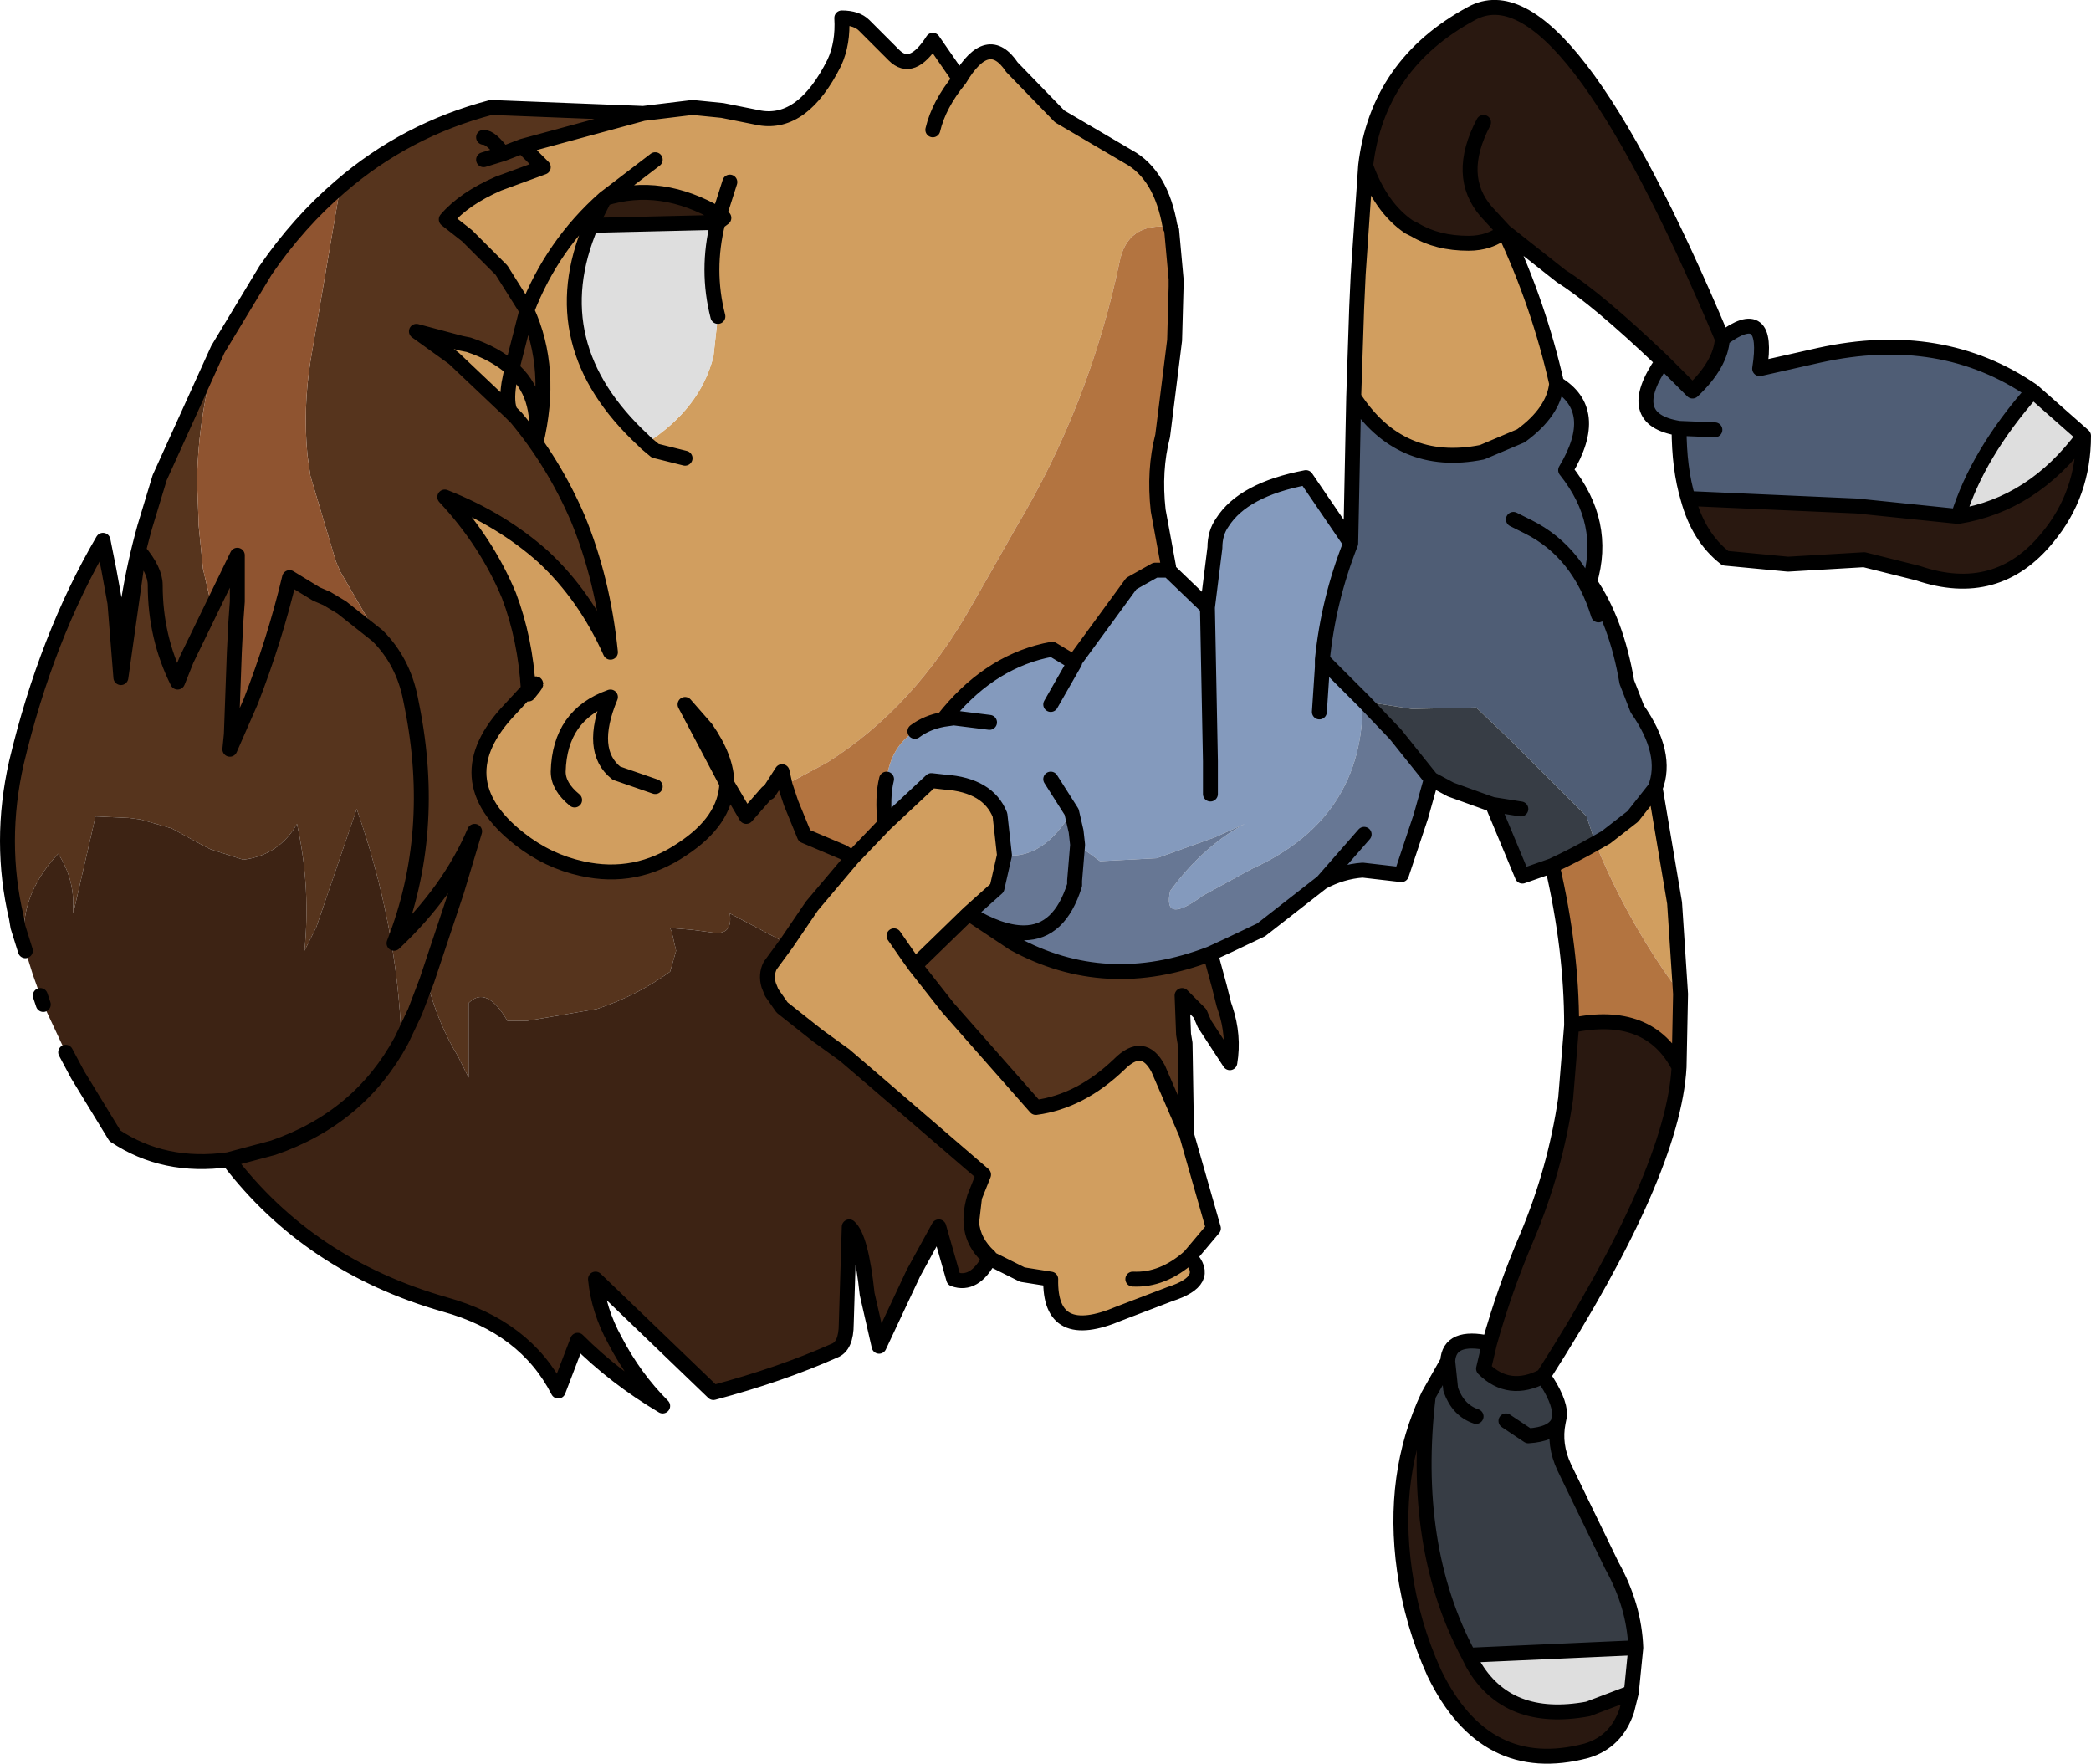
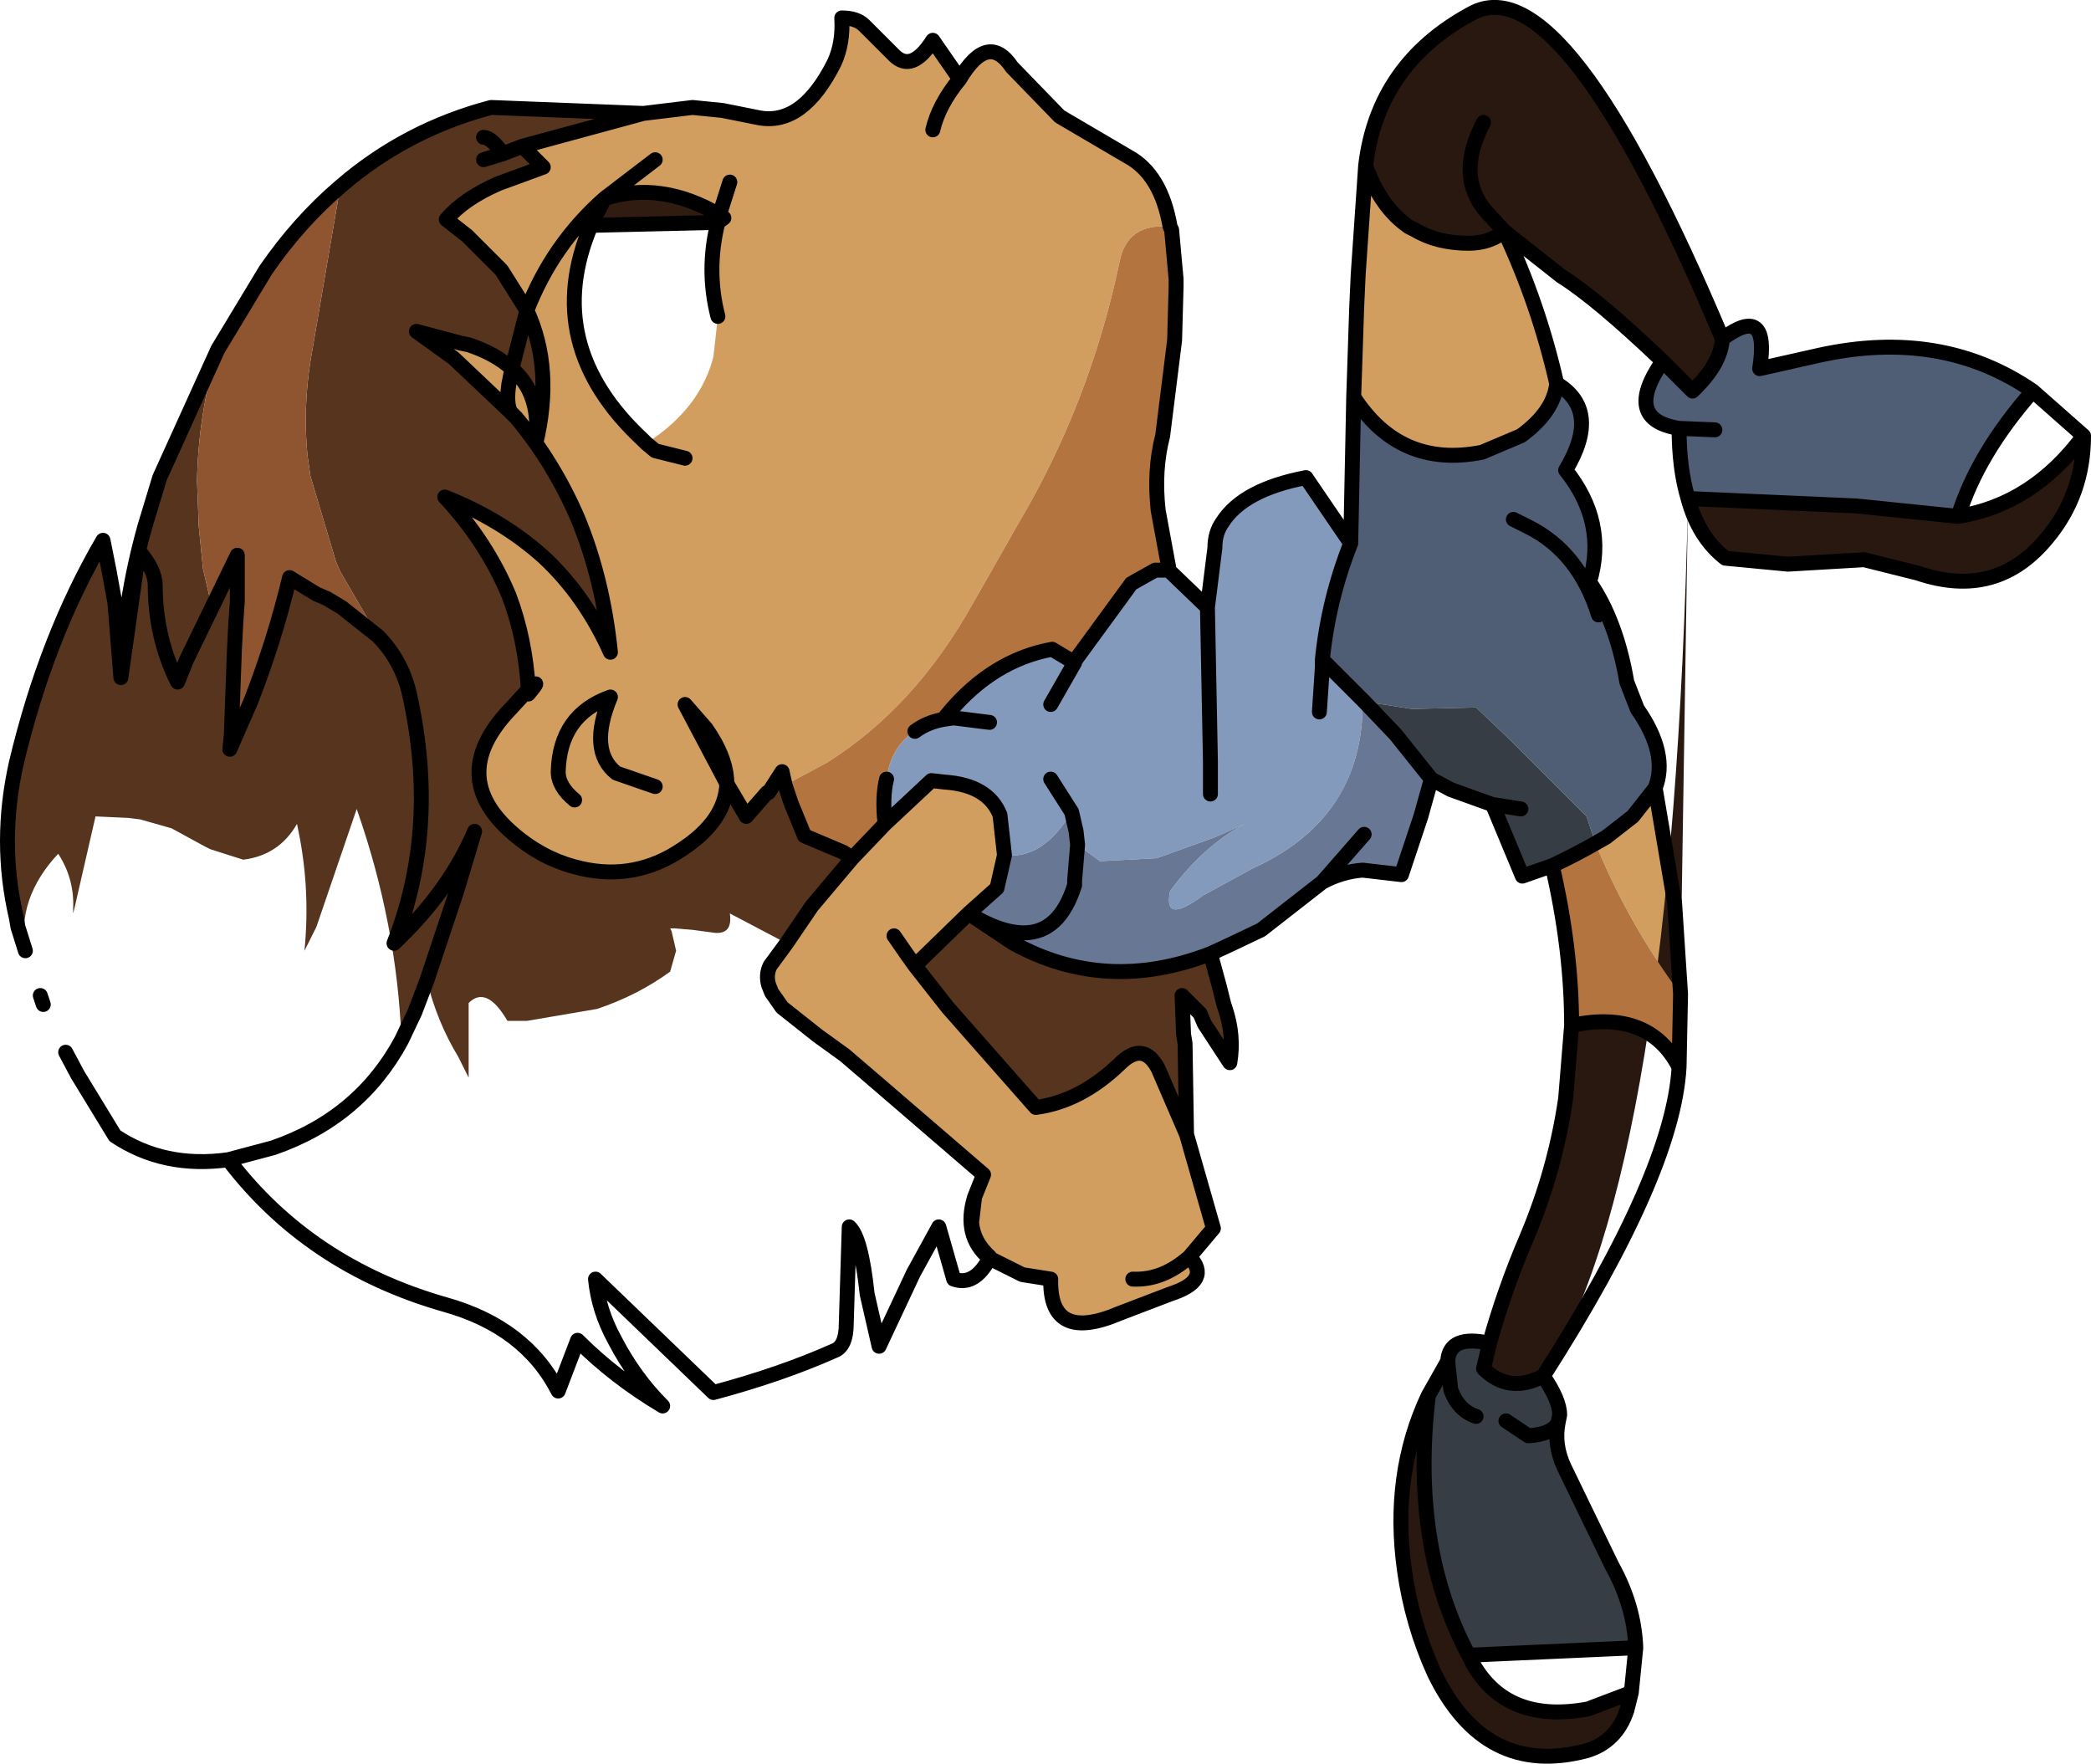
<svg xmlns="http://www.w3.org/2000/svg" height="59.1px" width="70.05px">
  <g transform="matrix(1.0, 0.0, 0.0, 1.0, 12.7, -8.9)">
    <path d="M27.85 40.85 L28.15 41.95 28.3 42.55 28.35 42.7 Q28.65 43.6 28.5 44.5 L27.65 43.2 27.5 42.85 26.9 42.25 26.95 43.55 27.0 43.85 27.05 46.9 26.1 44.7 Q25.6 43.75 24.8 44.55 23.5 45.8 22.0 46.0 L19.05 42.65 17.95 41.25 19.75 39.5 21.25 40.5 Q24.35 42.2 27.85 40.85 M-11.25 42.55 L-11.35 42.25 -11.25 42.45 -11.25 42.55 M-11.85 40.75 L-12.1 39.95 -12.15 39.65 Q-12.75 37.1 -12.15 34.45 -11.15 30.25 -9.25 27.0 L-9.05 28.0 -8.85 29.1 -8.65 31.6 Q-8.55 29.05 -7.85 26.55 L-7.35 24.9 -5.4 20.6 Q-6.05 22.7 -6.1 25.0 L-6.05 26.3 -6.05 26.45 -5.9 27.95 -5.6 29.25 -4.75 27.5 -4.75 29.05 -4.8 29.75 -4.85 30.75 -4.95 33.5 -5.0 34.0 -4.3 32.4 Q-3.5 30.35 -3.0 28.25 L-2.1 28.8 -1.75 28.95 -1.25 29.25 -0.05 30.2 Q0.8 31.05 1.05 32.3 L1.1 32.55 Q1.95 36.8 0.5 40.5 2.35 38.75 3.2 36.75 L2.6 38.75 1.6 41.75 2.6 38.75 3.2 36.75 Q2.35 38.75 0.5 40.5 1.95 36.8 1.1 32.55 L1.05 32.3 Q0.8 31.05 -0.05 30.2 L-1.3 28.05 -1.45 27.7 -2.3 24.85 -2.4 24.15 Q-2.55 22.6 -2.3 21.0 L-1.3 15.15 Q0.9 13.25 3.75 12.5 L8.85 12.7 4.8 13.8 4.15 14.05 4.8 13.8 4.85 13.85 5.5 14.5 4.0 15.05 Q2.85 15.55 2.25 16.25 L2.95 16.8 4.1 17.95 4.95 19.3 Q5.85 21.25 5.25 23.75 5.45 22.1 4.45 21.25 3.9 20.75 3.0 20.45 L2.75 20.4 1.25 20.0 2.5 20.9 4.4 22.7 4.6 22.9 Q5.85 24.4 6.65 26.25 7.5 28.3 7.75 30.75 6.9 28.85 5.5 27.55 4.1 26.3 2.2 25.55 3.6 27.05 4.35 28.85 4.9 30.3 5.0 32.0 L4.4 32.65 Q2.15 35.0 4.7 37.0 5.65 37.75 6.8 38.0 8.6 38.4 10.15 37.35 11.6 36.4 11.65 35.15 L12.3 36.25 13.0 35.45 13.05 35.45 13.5 34.75 13.6 35.2 13.8 35.8 14.25 36.9 15.55 37.45 15.85 37.65 14.5 39.25 13.65 40.5 11.75 39.5 Q11.85 40.2 11.25 40.15 L10.5 40.05 9.9 40.0 9.75 40.0 9.8 40.1 9.95 40.75 9.75 41.45 Q8.65 42.25 7.3 42.7 L4.95 43.1 4.3 43.1 Q3.6 41.9 3.0 42.5 L3.0 45.0 2.65 44.3 Q1.95 43.15 1.6 41.75 L1.2 42.8 0.75 43.75 Q0.6 39.85 -0.75 36.0 L-2.1 39.95 -2.5 40.75 Q-2.3 38.7 -2.7 36.75 L-2.75 36.5 Q-3.35 37.55 -4.55 37.7 L-5.65 37.35 -5.85 37.25 -6.95 36.65 -8.0 36.35 -8.4 36.3 -9.5 36.25 -10.2 39.3 -10.25 39.5 -10.25 39.35 Q-10.2 38.35 -10.75 37.5 -12.15 39.0 -11.85 40.75 M3.5 14.25 L4.15 14.05 3.5 14.25 M3.5 13.5 Q3.75 13.5 4.15 14.05 3.75 13.5 3.5 13.5 M4.95 19.3 L4.45 21.25 4.95 19.3 M-8.65 31.6 L-8.05 27.35 Q-7.5 28.0 -7.5 28.5 -7.5 30.25 -6.75 31.75 L-6.45 31.0 -5.6 29.25 -6.45 31.0 -6.75 31.75 Q-7.5 30.25 -7.5 28.5 -7.5 28.0 -8.05 27.35 L-8.65 31.6" fill="#56341d" fill-rule="evenodd" stroke="none" />
    <path d="M39.45 21.75 Q39.35 22.7 38.25 23.5 L36.95 24.05 Q34.2 24.6 32.65 22.2 L32.75 19.2 32.8 18.1 33.05 14.45 Q33.55 15.85 34.5 16.5 L34.7 16.6 Q35.45 17.05 36.5 17.05 37.2 17.05 37.7 16.65 38.85 19.1 39.45 21.75 M40.75 37.15 L41.1 36.95 42.0 36.25 42.75 35.3 43.4 39.15 43.6 42.2 Q41.85 39.85 40.75 37.15 M27.05 46.9 L27.95 50.05 27.15 51.0 Q27.9 51.8 26.5 52.25 L24.8 52.9 Q22.45 53.9 22.5 51.75 L21.55 51.6 20.45 51.05 20.45 51.0 Q19.9 50.5 19.85 49.85 L19.95 49.0 20.25 48.25 16.65 45.15 15.6 44.25 14.7 43.6 13.5 42.65 13.15 42.15 13.05 41.9 Q12.95 41.55 13.1 41.25 L13.65 40.5 14.5 39.25 15.85 37.65 16.95 36.5 18.5 35.05 18.95 35.1 Q20.4 35.2 20.8 36.2 L20.95 37.55 20.7 38.65 19.75 39.5 17.95 41.25 19.05 42.65 22.0 46.0 Q23.5 45.8 24.8 44.55 25.6 43.75 26.1 44.7 L27.05 46.9 M8.85 12.7 L10.5 12.5 11.5 12.6 12.75 12.85 Q14.2 13.1 15.25 11.0 15.55 10.35 15.5 9.5 16.0 9.5 16.25 9.75 L17.25 10.75 Q17.85 11.35 18.55 10.25 L19.45 11.55 Q20.4 9.95 21.2 11.15 L22.8 12.8 25.1 14.15 Q26.2 14.75 26.5 16.5 25.05 16.35 24.8 17.7 23.8 22.45 21.35 26.55 L20.5 28.05 19.9 29.1 Q17.95 32.6 15.0 34.45 L13.6 35.2 13.5 34.75 13.05 35.45 13.0 35.45 12.3 36.25 11.65 35.15 Q11.6 36.4 10.15 37.35 8.6 38.4 6.8 38.0 5.65 37.75 4.7 37.0 2.15 35.0 4.4 32.65 L5.0 32.0 Q4.9 30.3 4.35 28.85 3.6 27.05 2.2 25.55 4.1 26.3 5.5 27.55 6.9 28.85 7.75 30.75 7.5 28.3 6.65 26.25 5.85 24.4 4.6 22.9 L4.4 22.7 Q4.25 22.4 4.35 21.75 L4.45 21.25 4.35 21.75 Q4.25 22.4 4.4 22.7 L2.5 20.9 1.25 20.0 2.75 20.4 3.0 20.45 Q3.9 20.75 4.45 21.25 5.45 22.1 5.25 23.75 5.85 21.25 4.95 19.3 L4.1 17.95 2.95 16.8 2.25 16.25 Q2.85 15.55 4.0 15.05 L5.5 14.5 4.85 13.85 4.8 13.8 8.85 12.7 M26.55 16.6 L26.7 18.25 26.7 18.5 Q26.35 17.6 26.55 16.6 M9.25 14.25 L7.55 15.55 Q5.8 17.1 4.95 19.3 5.8 17.1 7.55 15.55 L9.25 14.25 M11.4 16.1 Q9.45 14.95 7.55 15.55 L7.1 16.45 Q5.4 20.45 8.85 23.65 L8.95 23.75 Q10.75 22.6 11.2 20.85 L11.35 19.5 Q10.95 17.95 11.35 16.35 L11.55 16.2 11.4 16.1 11.75 15.0 11.4 16.1 M5.0 32.0 L5.0 32.15 Q5.5 31.55 5.0 32.0 M11.65 35.15 Q11.65 34.3 10.95 33.3 L10.25 32.5 11.65 35.15 M10.25 24.25 L9.25 24.0 8.95 23.75 9.25 24.0 10.25 24.25 M18.55 13.25 Q18.75 12.4 19.45 11.55 18.75 12.4 18.55 13.25 M9.25 35.25 L7.95 34.8 Q7.0 34.05 7.75 32.25 6.05 32.85 6.0 34.75 6.0 35.25 6.55 35.7 6.0 35.25 6.0 34.75 6.05 32.85 7.75 32.25 7.0 34.05 7.95 34.8 L9.25 35.25 M17.95 41.25 L17.7 40.9 17.25 40.25 17.7 40.9 17.95 41.25 M25.25 51.75 Q26.25 51.8 27.15 51.0 26.25 51.8 25.25 51.75" fill="#d19e5f" fill-rule="evenodd" stroke="none" />
    <path d="M32.55 27.1 Q31.8 29.0 31.6 31.0 L31.75 31.15 33.0 32.4 32.95 32.35 Q33.0 36.3 29.25 38.0 L27.6 38.9 Q26.25 39.9 26.5 38.75 27.6 37.25 29.0 36.5 L28.0 36.95 26.05 37.65 24.15 37.75 23.4 37.2 23.35 36.75 23.2 36.1 Q22.25 37.7 20.95 37.55 L20.8 36.2 Q20.4 35.2 18.95 35.1 L18.5 35.05 16.95 36.5 Q16.85 35.6 17.0 35.0 17.15 33.9 17.95 33.4 18.35 33.1 18.9 33.0 20.35 31.15 22.3 30.7 L22.55 30.65 23.3 31.1 23.3 31.05 25.2 28.45 26.0 28.0 26.4 28.0 26.45 28.0 27.75 29.25 28.0 27.25 Q28.0 26.75 28.25 26.4 28.95 25.3 31.05 24.9 L32.55 27.1 M20.45 33.1 L19.25 32.95 18.9 33.0 19.25 32.95 20.45 33.1 M22.5 35.0 L23.2 36.1 22.5 35.0 M31.5 32.75 L31.6 31.25 31.6 31.0 31.6 31.25 31.5 32.75 M22.5 32.5 L23.3 31.1 22.5 32.5 M27.85 35.5 L27.85 34.4 27.75 29.25 27.85 34.4 27.85 35.5" fill="#849abd" fill-rule="evenodd" stroke="none" />
    <path d="M44.75 23.3 L43.55 23.25 44.75 23.3 M45.0 20.25 Q46.6 19.05 46.25 21.25 L48.25 20.8 Q52.35 19.9 55.4 22.0 53.55 24.1 52.9 26.2 L49.5 25.85 43.85 25.6 Q43.55 24.6 43.55 23.25 41.65 22.95 43.0 21.0 L44.0 22.0 Q44.95 21.1 45.0 20.25 M38.0 26.3 L38.5 26.55 Q40.2 27.4 40.85 29.5 L40.55 28.4 40.85 29.5 Q40.2 27.4 38.5 26.55 L38.0 26.3 M39.45 21.75 Q40.95 22.65 39.75 24.65 41.15 26.4 40.55 28.4 41.45 29.7 41.8 31.75 L42.15 32.65 Q43.2 34.15 42.75 35.3 L42.0 36.25 41.1 36.95 40.75 37.15 40.45 36.25 38.7 34.5 38.5 34.3 37.85 33.65 36.75 32.6 34.6 32.65 33.0 32.4 31.75 31.15 31.6 31.0 Q31.8 29.0 32.55 27.1 L32.65 22.2 Q34.2 24.6 36.95 24.05 L38.25 23.5 Q39.35 22.7 39.45 21.75" fill="#4f5d75" fill-rule="evenodd" stroke="none" />
-     <path d="M45.0 20.25 Q44.95 21.1 44.0 22.0 L43.0 21.0 Q40.8 18.9 39.6 18.15 L37.7 16.65 Q37.2 17.05 36.5 17.05 35.45 17.05 34.7 16.6 L34.5 16.5 Q33.55 15.85 33.05 14.45 33.45 11.05 36.6 9.35 39.7 7.65 45.0 20.25 M43.85 25.6 L49.5 25.85 52.9 26.2 Q55.4 25.8 57.1 23.5 57.1 25.45 55.9 26.9 54.2 29.0 51.55 28.1 L49.75 27.65 47.2 27.8 45.1 27.6 Q44.2 26.9 43.85 25.6 M43.55 44.65 Q43.35 48.2 39.0 55.0 37.85 55.6 37.0 54.75 L37.2 53.9 Q37.7 52.1 38.45 50.35 39.4 48.1 39.75 45.7 L39.95 43.25 Q42.55 42.7 43.55 44.65 M41.95 65.6 L41.8 66.2 Q41.45 67.25 40.45 67.55 37.05 68.45 35.35 64.95 34.6 63.3 34.35 61.5 33.9 58.3 35.15 55.65 34.55 60.7 36.5 64.35 L36.65 64.65 Q37.8 66.65 40.5 66.15 L41.95 65.6 M37.0 13.0 Q36.05 14.8 37.1 16.0 L37.7 16.65 37.1 16.0 Q36.05 14.8 37.0 13.0" fill="#291810" fill-rule="evenodd" stroke="none" />
+     <path d="M45.0 20.25 Q44.95 21.1 44.0 22.0 L43.0 21.0 Q40.8 18.9 39.6 18.15 L37.7 16.65 Q37.2 17.05 36.5 17.05 35.45 17.05 34.7 16.6 L34.5 16.5 Q33.55 15.85 33.05 14.45 33.45 11.05 36.6 9.35 39.7 7.65 45.0 20.25 M43.85 25.6 L49.5 25.85 52.9 26.2 Q55.4 25.8 57.1 23.5 57.1 25.45 55.9 26.9 54.2 29.0 51.55 28.1 L49.75 27.65 47.2 27.8 45.1 27.6 Q44.2 26.9 43.85 25.6 Q43.35 48.2 39.0 55.0 37.85 55.6 37.0 54.75 L37.2 53.9 Q37.7 52.1 38.45 50.35 39.4 48.1 39.75 45.7 L39.95 43.25 Q42.55 42.7 43.55 44.65 M41.95 65.6 L41.8 66.2 Q41.45 67.25 40.45 67.55 37.05 68.45 35.35 64.95 34.6 63.3 34.35 61.5 33.9 58.3 35.15 55.65 34.55 60.7 36.5 64.35 L36.65 64.65 Q37.8 66.65 40.5 66.15 L41.95 65.6 M37.0 13.0 Q36.05 14.8 37.1 16.0 L37.7 16.65 37.1 16.0 Q36.05 14.8 37.0 13.0" fill="#291810" fill-rule="evenodd" stroke="none" />
    <path d="M7.1 16.45 L7.55 15.55 Q9.45 14.95 11.4 16.1 L11.35 16.35 7.1 16.45" fill="#301c10" fill-rule="evenodd" stroke="none" />
    <path d="M40.75 37.15 Q41.85 39.85 43.6 42.2 L43.55 44.65 Q42.55 42.7 39.95 43.25 39.95 40.7 39.3 37.9 40.05 37.55 40.75 37.15 M26.5 16.5 L26.55 16.6 Q26.35 17.6 26.7 18.5 L26.65 20.3 26.25 23.5 Q25.95 24.65 26.1 26.0 L26.45 27.9 26.45 28.0 26.4 28.0 26.0 28.0 25.2 28.45 23.3 31.05 23.3 31.1 22.55 30.65 22.3 30.7 Q20.35 31.15 18.9 33.0 18.35 33.1 17.95 33.4 17.15 33.9 17.0 35.0 16.85 35.6 16.95 36.5 L15.85 37.65 15.55 37.45 14.25 36.9 13.8 35.8 13.6 35.2 15.0 34.45 Q17.95 32.6 19.9 29.1 L20.5 28.05 21.35 26.55 Q23.8 22.45 24.8 17.7 25.05 16.35 26.5 16.5" fill="#b37440" fill-rule="evenodd" stroke="none" />
    <path d="M-5.4 20.6 L-3.8 17.95 Q-2.7 16.35 -1.3 15.15 L-2.3 21.0 Q-2.55 22.6 -2.4 24.15 L-2.3 24.85 -1.45 27.7 -1.3 28.05 -0.05 30.2 -1.25 29.25 -1.75 28.95 -2.1 28.8 -3.0 28.25 Q-3.5 30.35 -4.3 32.4 L-5.0 34.0 -4.95 33.5 -4.85 30.75 -4.8 29.75 -4.75 29.05 -4.75 27.5 -5.6 29.25 -5.9 27.95 -6.05 26.45 -6.05 26.3 -6.1 25.0 Q-6.05 22.7 -5.4 20.6" fill="#8f5430" fill-rule="evenodd" stroke="none" />
-     <path d="M20.45 51.05 Q19.95 52.0 19.25 51.75 L18.75 50.0 17.9 51.55 16.75 54.0 16.35 52.25 Q16.15 50.35 15.75 50.0 L15.65 53.25 Q15.65 54.0 15.25 54.15 13.45 54.95 11.2 55.55 L7.25 51.75 Q7.35 52.8 7.9 53.8 8.55 55.05 9.5 56.0 7.9 55.05 6.65 53.8 L6.0 55.5 Q4.9 53.35 2.2 52.6 -2.35 51.3 -5.05 47.75 -7.2 48.05 -8.85 46.95 L-10.1 44.9 -10.5 44.15 -11.25 42.55 -11.25 42.45 -11.35 42.25 -11.6 41.55 -11.85 40.75 Q-12.15 39.0 -10.75 37.5 -10.2 38.35 -10.25 39.35 L-10.25 39.5 -10.2 39.3 -9.5 36.25 -8.4 36.3 -8.0 36.35 -6.95 36.65 -5.85 37.25 -5.65 37.35 -4.55 37.7 Q-3.35 37.55 -2.75 36.5 L-2.7 36.75 Q-2.3 38.7 -2.5 40.75 L-2.1 39.95 -0.75 36.0 Q0.6 39.85 0.75 43.75 L1.2 42.8 1.6 41.75 Q1.95 43.15 2.65 44.3 L3.0 45.0 3.0 42.5 Q3.6 41.9 4.3 43.1 L4.95 43.1 7.3 42.7 Q8.65 42.25 9.75 41.45 L9.95 40.75 9.8 40.1 9.75 40.0 9.9 40.0 10.5 40.05 11.25 40.15 Q11.85 40.2 11.75 39.5 L13.65 40.5 13.1 41.25 Q12.95 41.55 13.05 41.9 L13.15 42.15 13.5 42.65 14.7 43.6 15.6 44.25 16.65 45.15 20.25 48.25 19.95 49.0 Q19.55 50.3 20.45 51.05 M-5.05 47.75 L-3.55 47.35 Q-0.65 46.35 0.75 43.75 -0.65 46.35 -3.55 47.35 L-5.05 47.75" fill="#3d2314" fill-rule="evenodd" stroke="none" />
-     <path d="M52.9 26.2 Q53.55 24.1 55.4 22.0 L57.1 23.5 Q55.4 25.8 52.9 26.2 M42.1 64.1 L41.95 65.6 40.5 66.15 Q37.8 66.65 36.65 64.65 L36.5 64.35 42.1 64.1 M7.1 16.45 L11.35 16.35 Q10.95 17.95 11.35 19.5 L11.2 20.85 Q10.75 22.6 8.95 23.75 L8.85 23.65 Q5.4 20.45 7.1 16.45" fill="#dedede" fill-rule="evenodd" stroke="none" />
    <path d="M35.25 35.0 L34.9 36.25 34.25 38.2 32.95 38.05 Q32.25 38.1 31.6 38.45 L29.55 40.05 28.5 40.55 27.85 40.85 Q24.35 42.2 21.25 40.5 L19.75 39.5 20.7 38.65 20.95 37.55 Q22.25 37.7 23.2 36.1 L23.35 36.75 23.4 37.2 23.3 38.4 23.3 38.55 Q22.8 40.15 21.6 40.15 20.8 40.15 19.75 39.5 20.8 40.15 21.6 40.15 22.8 40.15 23.3 38.55 L23.3 38.4 23.4 37.2 24.15 37.75 26.05 37.65 28.0 36.95 29.0 36.5 Q27.6 37.25 26.5 38.75 26.25 39.9 27.6 38.9 L29.25 38.0 Q33.0 36.3 32.95 32.35 L33.0 32.4 34.05 33.5 35.25 35.0 M33.0 36.85 L31.6 38.45 33.0 36.85" fill="#677794" fill-rule="evenodd" stroke="none" />
    <path d="M33.0 32.4 L34.6 32.65 36.75 32.6 37.85 33.65 38.5 34.3 38.7 34.5 40.45 36.25 40.75 37.15 Q40.05 37.55 39.3 37.9 L38.3 38.25 37.3 35.85 37.15 35.8 35.9 35.35 35.25 35.0 34.05 33.5 33.0 32.4 M39.0 55.0 Q39.55 55.8 39.55 56.3 L39.5 56.55 Q39.35 57.3 39.7 58.05 L41.3 61.35 Q42.05 62.7 42.1 64.1 L36.5 64.35 Q34.55 60.7 35.15 55.65 L35.8 54.5 Q35.85 53.6 37.2 53.9 L37.0 54.75 Q37.85 55.6 39.0 55.0 M38.25 36.0 L37.3 35.85 38.25 36.0 M37.75 56.5 L38.5 57.0 Q39.3 56.95 39.5 56.55 39.3 56.95 38.5 57.0 L37.75 56.5 M36.75 56.35 Q36.15 56.15 35.9 55.45 L35.8 54.5 35.9 55.45 Q36.15 56.15 36.75 56.35" fill="#373d45" fill-rule="evenodd" stroke="none" />
    <path d="M43.55 23.25 L44.75 23.3 M55.4 22.0 Q52.35 19.9 48.25 20.8 L46.25 21.25 Q46.6 19.05 45.0 20.25 44.95 21.1 44.0 22.0 L43.0 21.0 Q41.65 22.95 43.55 23.25 43.55 24.6 43.85 25.6 L49.5 25.85 52.9 26.2 Q53.55 24.1 55.4 22.0 L57.1 23.5 Q57.1 25.45 55.9 26.9 54.2 29.0 51.55 28.1 L49.75 27.65 47.2 27.8 45.1 27.6 Q44.2 26.9 43.85 25.6 M40.55 28.4 L40.85 29.5 Q40.2 27.4 38.5 26.55 L38.0 26.3 M40.55 28.4 Q41.15 26.4 39.75 24.65 40.95 22.65 39.45 21.75 39.35 22.7 38.25 23.5 L36.95 24.05 Q34.2 24.6 32.65 22.2 L32.55 27.1 Q31.8 29.0 31.6 31.0 L31.75 31.15 33.0 32.4 34.05 33.5 35.25 35.0 34.9 36.25 34.25 38.2 32.95 38.05 Q32.25 38.1 31.6 38.45 L29.55 40.05 28.5 40.55 27.85 40.85 28.15 41.95 28.3 42.55 28.35 42.7 Q28.65 43.6 28.5 44.5 L27.65 43.2 27.5 42.85 26.9 42.25 26.95 43.55 27.0 43.85 27.05 46.9 27.95 50.05 27.15 51.0 Q27.9 51.8 26.5 52.25 L24.8 52.9 Q22.45 53.9 22.5 51.75 L21.55 51.6 20.45 51.05 Q19.95 52.0 19.25 51.75 L18.75 50.0 17.9 51.55 16.75 54.0 16.35 52.25 Q16.15 50.35 15.75 50.0 L15.65 53.25 Q15.65 54.0 15.25 54.15 13.45 54.95 11.2 55.55 L7.25 51.75 Q7.35 52.8 7.9 53.8 8.55 55.05 9.5 56.0 7.9 55.05 6.65 53.8 L6.0 55.5 Q4.9 53.35 2.2 52.6 -2.35 51.3 -5.05 47.75 -7.2 48.05 -8.85 46.95 L-10.1 44.9 -10.5 44.15 M40.75 37.15 L41.1 36.95 42.0 36.25 42.75 35.3 Q43.2 34.15 42.15 32.65 L41.8 31.75 Q41.45 29.7 40.55 28.4 M43.6 42.2 L43.4 39.15 42.75 35.3 M43.6 42.2 L43.55 44.65 Q43.35 48.2 39.0 55.0 39.55 55.8 39.55 56.3 L39.5 56.55 Q39.35 57.3 39.7 58.05 L41.3 61.35 Q42.05 62.7 42.1 64.1 L41.95 65.6 41.8 66.2 Q41.45 67.25 40.45 67.55 37.05 68.45 35.35 64.95 34.6 63.3 34.35 61.5 33.9 58.3 35.15 55.65 L35.8 54.5 Q35.85 53.6 37.2 53.9 37.7 52.1 38.45 50.35 39.4 48.1 39.75 45.7 L39.95 43.25 Q39.95 40.7 39.3 37.9 L38.3 38.25 37.3 35.85 37.15 35.8 35.9 35.35 35.25 35.0 M-11.25 42.55 L-11.35 42.25 M-11.85 40.75 L-12.1 39.95 -12.15 39.65 Q-12.75 37.1 -12.15 34.45 -11.15 30.25 -9.25 27.0 L-9.05 28.0 -8.85 29.1 -8.65 31.6 Q-8.55 29.05 -7.85 26.55 L-7.35 24.9 -5.4 20.6 -3.8 17.95 Q-2.7 16.35 -1.3 15.15 0.9 13.25 3.75 12.5 L8.85 12.7 10.5 12.5 11.5 12.6 12.75 12.85 Q14.2 13.1 15.25 11.0 15.55 10.35 15.5 9.5 16.0 9.5 16.25 9.75 L17.25 10.75 Q17.85 11.35 18.55 10.25 L19.45 11.55 Q20.4 9.95 21.2 11.15 L22.8 12.8 25.1 14.15 Q26.2 14.75 26.5 16.5 L26.55 16.6 26.7 18.25 26.7 18.5 26.65 20.3 26.25 23.5 Q25.95 24.65 26.1 26.0 L26.45 27.9 26.45 28.0 27.75 29.25 28.0 27.25 Q28.0 26.75 28.25 26.4 28.95 25.3 31.05 24.9 L32.55 27.1 M57.1 23.5 Q55.4 25.8 52.9 26.2 M13.6 35.2 L13.8 35.8 14.25 36.9 15.55 37.45 15.85 37.65 16.95 36.5 Q16.85 35.6 17.0 35.0 M17.95 33.4 Q18.35 33.1 18.9 33.0 20.35 31.15 22.3 30.7 L22.55 30.65 23.3 31.1 23.3 31.05 25.2 28.45 26.0 28.0 26.4 28.0 26.45 28.0 M33.05 14.45 Q33.55 15.85 34.5 16.5 L34.7 16.6 Q35.45 17.05 36.5 17.05 37.2 17.05 37.7 16.65 L37.1 16.0 Q36.05 14.8 37.0 13.0 M43.0 21.0 Q40.8 18.9 39.6 18.15 L37.7 16.65 Q38.85 19.1 39.45 21.75 M33.05 14.45 L32.8 18.1 32.75 19.2 32.65 22.2 M45.0 20.25 Q39.7 7.65 36.6 9.35 33.45 11.05 33.05 14.45 M4.95 19.3 Q5.8 17.1 7.55 15.55 L9.25 14.25 M11.4 16.1 Q9.45 14.95 7.55 15.55 L7.1 16.45 11.35 16.35 11.4 16.1 11.75 15.0 M4.15 14.05 L4.8 13.8 8.85 12.7 M4.15 14.05 L3.5 14.25 M4.8 13.8 L4.85 13.85 5.5 14.5 4.0 15.05 Q2.85 15.55 2.25 16.25 L2.95 16.8 4.1 17.95 4.95 19.3 Q5.85 21.25 5.25 23.75 5.45 22.1 4.45 21.25 L4.35 21.75 Q4.25 22.4 4.4 22.7 L4.6 22.9 Q5.85 24.4 6.65 26.25 7.5 28.3 7.75 30.75 6.9 28.85 5.5 27.55 4.1 26.3 2.2 25.55 3.6 27.05 4.35 28.85 4.9 30.3 5.0 32.0 5.5 31.55 5.0 32.15 L5.0 32.0 4.4 32.65 Q2.15 35.0 4.7 37.0 5.65 37.75 6.8 38.0 8.6 38.4 10.15 37.35 11.6 36.4 11.65 35.15 L10.25 32.5 10.95 33.3 Q11.65 34.3 11.65 35.15 L12.3 36.25 13.0 35.45 M13.05 35.45 L13.5 34.75 13.6 35.2 M4.15 14.05 Q3.75 13.5 3.5 13.5 M4.45 21.25 Q3.9 20.75 3.0 20.45 L2.75 20.4 1.25 20.0 2.5 20.9 4.4 22.7 M4.45 21.25 L4.95 19.3 M8.95 23.75 L9.25 24.0 10.25 24.25 M7.1 16.45 Q5.4 20.45 8.85 23.65 L8.95 23.75 M11.35 19.5 Q10.95 17.95 11.35 16.35 L11.55 16.2 11.4 16.1 M19.45 11.55 Q18.75 12.4 18.55 13.25 M16.95 36.5 L18.5 35.05 18.95 35.1 Q20.4 35.2 20.8 36.2 L20.95 37.55 20.7 38.65 19.75 39.5 Q20.8 40.15 21.6 40.15 22.8 40.15 23.3 38.55 L23.3 38.4 23.4 37.2 23.35 36.75 23.2 36.1 22.5 35.0 M18.9 33.0 L19.25 32.95 20.45 33.1 M-0.05 30.2 Q0.8 31.05 1.05 32.3 L1.1 32.55 Q1.95 36.8 0.5 40.5 2.35 38.75 3.2 36.75 L2.6 38.75 1.6 41.75 1.2 42.8 0.75 43.75 Q-0.65 46.35 -3.55 47.35 L-5.05 47.75 M13.65 40.5 L14.5 39.25 15.85 37.65 M6.55 35.7 Q6.0 35.25 6.0 34.75 6.05 32.85 7.75 32.25 7.0 34.05 7.95 34.8 L9.25 35.25 M19.75 39.5 L17.95 41.25 19.05 42.65 22.0 46.0 Q23.5 45.8 24.8 44.55 25.6 43.75 26.1 44.7 L27.05 46.9 M17.25 40.25 L17.7 40.9 17.95 41.25 M13.65 40.5 L13.1 41.25 Q12.95 41.55 13.05 41.9 L13.15 42.15 13.5 42.65 14.7 43.6 15.6 44.25 16.65 45.15 20.25 48.25 19.95 49.0 19.85 49.85 Q19.9 50.5 20.45 51.0 L20.45 51.05 Q19.55 50.3 19.95 49.0 M31.6 31.0 L31.6 31.25 31.5 32.75 M37.3 35.85 L38.25 36.0 M23.3 31.1 L22.5 32.5 M27.75 29.25 L27.85 34.4 27.85 35.5 M27.85 40.85 Q24.35 42.2 21.25 40.5 L19.75 39.5 M31.6 38.45 L33.0 36.85 M37.2 53.9 L37.0 54.75 Q37.85 55.6 39.0 55.0 M35.8 54.5 L35.9 55.45 Q36.15 56.15 36.75 56.35 M39.5 56.55 Q39.3 56.95 38.5 57.0 L37.75 56.5 M27.15 51.0 Q26.25 51.8 25.25 51.75 M41.95 65.6 L40.5 66.15 Q37.8 66.65 36.65 64.65 L36.5 64.35 Q34.55 60.7 35.15 55.65 M42.1 64.1 L36.5 64.35 M39.3 37.9 Q40.05 37.55 40.75 37.15 M43.55 44.65 Q42.55 42.7 39.95 43.25 M-0.05 30.2 L-1.25 29.25 -1.75 28.95 -2.1 28.8 -3.0 28.25 Q-3.5 30.35 -4.3 32.4 L-5.0 34.0 -4.95 33.5 -4.85 30.75 -4.8 29.75 -4.75 29.05 -4.75 27.5 -5.6 29.25 -6.45 31.0 -6.75 31.75 Q-7.5 30.25 -7.5 28.5 -7.5 28.0 -8.05 27.35 L-8.65 31.6" fill="none" stroke="#000000" stroke-linecap="round" stroke-linejoin="round" stroke-width="0.5" />
  </g>
</svg>